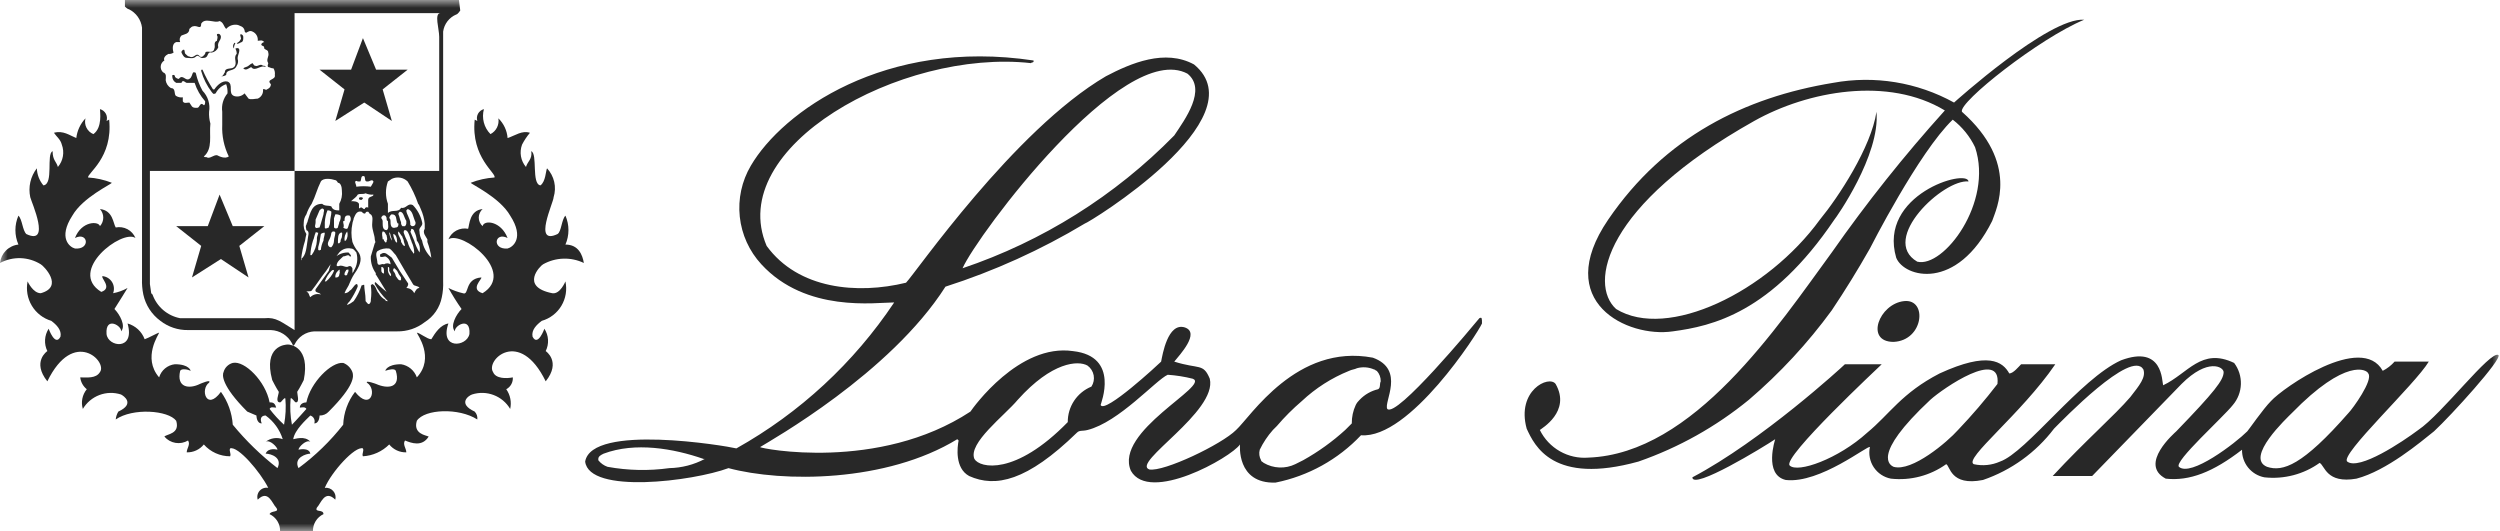
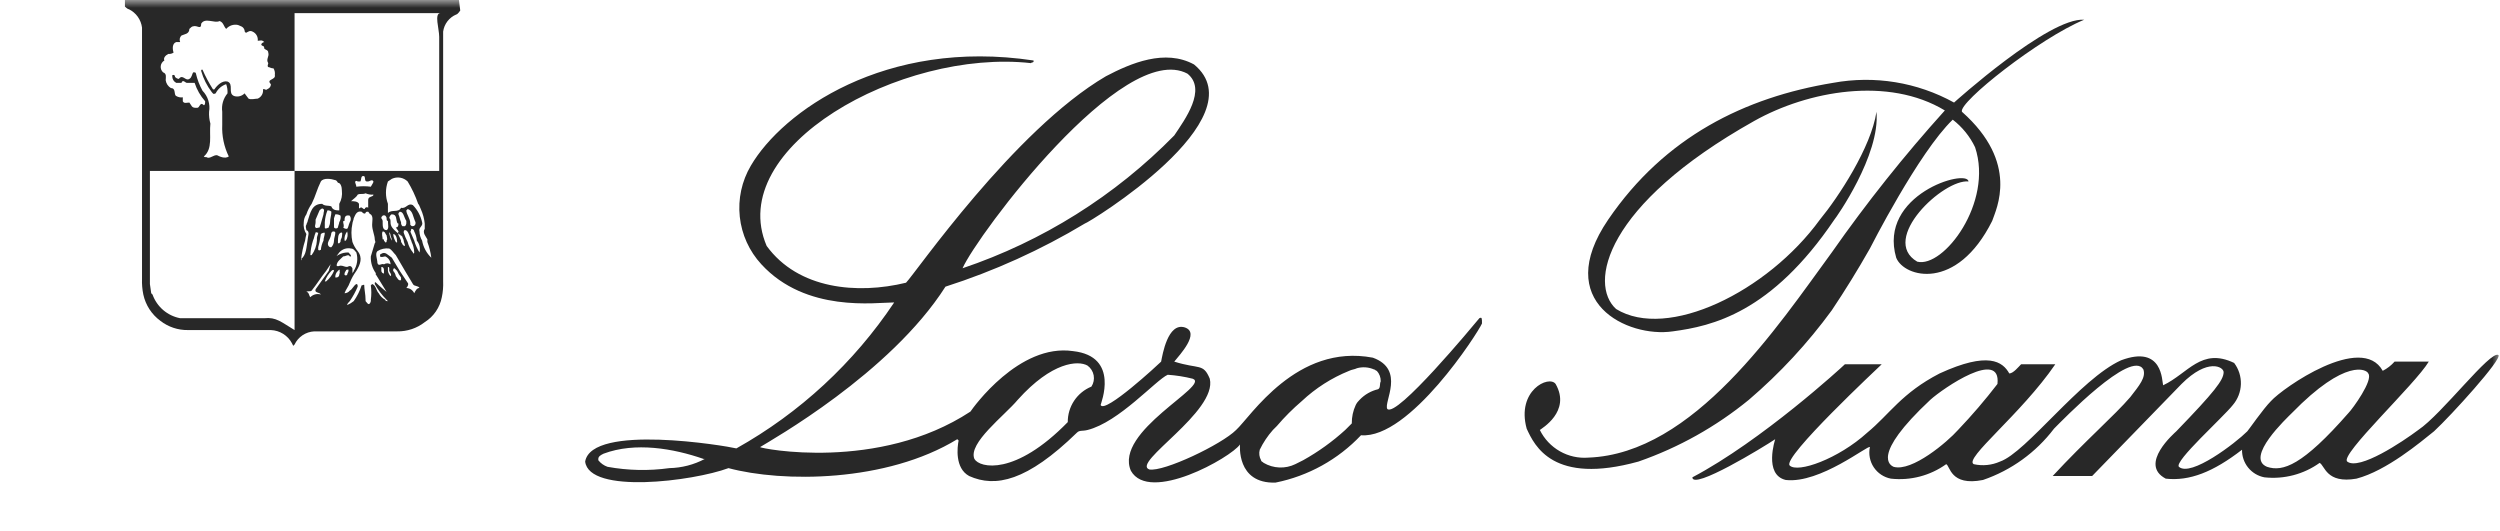
<svg xmlns="http://www.w3.org/2000/svg" width="160" height="34" viewBox="0 0 160 34" fill="none">
  <g clip-path="url(#clip0_53_135)">
    <mask id="mask0_53_135" style="mask-type:luminance" maskUnits="userSpaceOnUse" x="0" y="0" width="160" height="34">
      <path d="M160 0H0V34H160V0Z" fill="white" />
    </mask>
    <g mask="url(#mask0_53_135)">
      <path d="M88.198 24.91C87.749 25.016 87.34 25.25 87.02 25.584C86.916 25.68 86.83 25.794 86.767 25.921C86.595 26.289 86.509 26.692 86.515 27.099L86.094 27.519C85.274 28.265 84.37 28.915 83.401 29.455L82.896 29.708C82.579 29.861 82.228 29.934 81.876 29.919C81.523 29.904 81.18 29.803 80.876 29.624C80.792 29.54 80.708 29.54 80.708 29.455C80.593 29.25 80.563 29.008 80.624 28.782C80.845 28.324 81.128 27.899 81.465 27.52L81.718 27.267C82.208 26.692 82.743 26.158 83.317 25.668C84.199 24.841 85.226 24.184 86.347 23.733C86.515 23.648 86.683 23.648 86.851 23.564C87.215 23.465 87.601 23.495 87.945 23.648C88.03 23.648 88.03 23.733 88.114 23.733C88.283 23.916 88.373 24.157 88.366 24.406C88.282 24.574 88.366 24.825 88.198 24.91ZM68.337 27.015C64.97 30.465 62.698 29.96 62.361 29.371C61.941 28.361 64.297 26.594 65.139 25.584C67.327 23.144 69.009 23.059 69.599 23.396C69.806 23.545 69.948 23.768 69.995 24.019C70.042 24.27 69.99 24.529 69.851 24.743C69.4 24.926 69.015 25.241 68.745 25.646C68.475 26.051 68.333 26.528 68.337 27.015ZM42.837 29.96C41.522 30.143 40.187 30.114 38.881 29.876C38.649 29.795 38.444 29.649 38.292 29.456V29.371C38.292 29.203 38.46 29.119 38.629 29.035C40.649 28.277 43.089 28.698 45.025 29.371H45.109C44.409 29.743 43.629 29.944 42.837 29.96ZM75.995 4.713C77.257 5.723 75.827 7.658 75.153 8.668C71.368 12.528 66.726 15.44 61.603 17.168C62.53 15.064 71.871 2.525 75.995 4.713ZM94.678 20.366C94.258 20.871 89.376 26.762 88.788 26.173C88.535 25.753 89.965 23.649 87.861 22.891C82.981 21.965 80.035 26.678 79.109 27.52C78.183 28.445 74.48 30.213 73.554 30.045C72.376 29.624 77.931 26.342 77.426 24.238C77.005 23.228 76.752 23.648 75.153 23.144C75.49 22.723 76.837 21.292 75.827 20.955C74.733 20.619 74.396 22.723 74.312 23.144C74.144 23.312 70.693 26.51 70.441 25.921C70.441 25.837 71.703 22.807 68.673 22.471C65.223 21.965 62.277 26.089 62.109 26.341C56.218 30.213 48.644 28.698 48.644 28.614C49.317 28.194 56.975 23.901 60.51 18.346C63.629 17.347 66.622 15.991 69.43 14.306C69.599 14.306 80.624 7.574 76.416 4.124C74.564 3.114 72.376 4.04 70.777 4.881C64.887 8.331 58.574 17.505 57.985 18.094C54.871 18.852 51.085 18.514 49.065 15.738C46.37 9.426 57.648 3.114 65.98 4.04C66.064 3.955 66.064 4.04 66.148 3.955V3.871C56.638 2.441 50.074 7.153 48.054 10.604C47.473 11.588 47.224 12.734 47.346 13.871C47.467 15.008 47.952 16.076 48.728 16.916C51.589 20.03 56.049 19.356 57.228 19.356C54.647 23.224 51.186 26.425 47.128 28.698C46.455 28.53 37.871 27.099 37.45 29.54C37.703 31.644 44.351 30.802 46.624 29.96C50.074 30.886 56.723 30.886 61.267 28.109L61.351 28.193C61.267 28.613 61.099 29.96 62.025 30.465C63.708 31.223 65.728 30.802 68.925 27.688C69.094 27.52 69.262 27.604 69.599 27.52C71.619 27.015 73.975 24.322 74.733 23.985C75.273 24.021 75.808 24.106 76.332 24.238C77.51 24.658 71.282 27.604 72.376 30.128C73.554 32.233 78.772 29.288 79.361 28.445C79.361 28.445 79.109 30.97 81.634 30.886C83.727 30.466 85.638 29.407 87.104 27.856C90.218 28.109 94.594 21.292 94.847 20.703C94.847 20.366 94.847 20.283 94.678 20.366ZM145.089 29.876C143.659 29.287 146.352 26.762 146.688 26.426C150.139 22.891 151.485 23.649 151.569 23.901C151.906 24.321 150.56 26.173 150.307 26.426C147.362 29.792 146.099 30.213 145.089 29.876ZM125.312 27.52C124.639 28.277 122.366 30.213 121.188 29.876C121.02 29.792 119.673 29.203 123.545 25.584C124.386 24.827 128.089 22.302 127.837 24.574C127.048 25.599 126.205 26.583 125.312 27.52ZM159.901 22.723C159.396 22.386 156.282 26.51 154.767 27.52C153.758 28.277 150.98 30.129 150.223 29.54C149.718 29.119 154.599 24.574 155.441 23.144H153.253C153.039 23.385 152.782 23.585 152.495 23.733C151.149 21.293 146.099 24.827 145.342 25.668C144.837 26.173 143.911 27.52 143.827 27.604C143.069 28.361 140.208 30.549 139.451 29.876C139.114 29.54 142.312 26.678 142.901 25.921C143.219 25.548 143.401 25.078 143.417 24.589C143.432 24.099 143.28 23.619 142.985 23.228C140.881 22.218 140.04 23.901 138.441 24.658C138.357 24.406 138.441 22.049 135.748 23.059C133.139 24.238 129.688 28.951 128.005 29.539C127.477 29.774 126.887 29.834 126.322 29.708C125.649 29.371 129.352 26.51 131.54 23.312H129.352C129.183 23.48 128.847 23.901 128.594 23.901C128.173 23.144 127.248 22.471 124.134 23.901C121.693 25.163 120.936 26.51 119.505 27.688C117.654 29.371 115.045 30.297 114.54 29.792C114.035 29.287 120.263 23.48 120.431 23.312H118.074C117.906 23.48 112.772 28.193 108.312 30.549C108.312 31.391 112.857 28.614 113.614 28.109C113.614 28.109 112.857 30.381 114.287 30.718C116.475 30.97 119.589 28.446 119.673 28.614C119.626 28.835 119.624 29.063 119.667 29.285C119.709 29.508 119.796 29.719 119.921 29.907C120.047 30.095 120.209 30.257 120.397 30.381C120.586 30.506 120.798 30.592 121.02 30.634C122.272 30.771 123.531 30.441 124.555 29.708C124.807 29.792 124.807 31.138 126.911 30.718C128.719 30.099 130.301 28.957 131.456 27.436C131.961 26.931 136.421 22.302 137.178 23.648C137.347 24.154 136.926 24.658 136.337 25.416C135.327 26.594 133.475 28.193 131.371 30.466H133.896C134.233 30.129 139.282 24.911 139.619 24.574C141.302 22.891 142.312 23.48 142.312 23.817C142.312 24.322 141.723 25.079 139.282 27.604C139.198 27.688 136.842 29.708 138.609 30.634C140.124 30.802 141.639 30.213 143.49 28.782C143.481 29.198 143.62 29.604 143.882 29.927C144.144 30.251 144.512 30.471 144.921 30.549C146.173 30.686 147.432 30.357 148.456 29.624C148.792 29.792 148.876 30.97 150.812 30.634C152.748 30.129 154.936 28.277 155.777 27.604C156.871 26.594 160.154 22.975 159.901 22.723ZM125.564 7.153C129.267 10.436 127.753 13.381 127.5 14.139C125.228 18.683 121.861 17.757 121.357 16.495C120.178 12.455 125.901 10.772 125.985 11.614C124.386 11.445 120.262 15.317 122.703 16.747C124.386 17.168 127.584 12.96 126.406 9.426C126.074 8.732 125.584 8.127 124.975 7.658C122.787 9.762 119.673 15.906 119.673 15.906C118.909 17.254 118.095 18.573 117.233 19.861C115.694 21.967 113.914 23.888 111.931 25.584C109.825 27.307 107.432 28.646 104.861 29.54C99.391 31.054 98.213 28.53 97.708 27.436C97.035 24.995 99.138 23.986 99.56 24.574C100.569 26.342 98.634 27.436 98.55 27.52C98.832 28.093 99.279 28.567 99.835 28.883C100.39 29.198 101.027 29.339 101.663 29.287C108.396 29.035 113.782 20.871 117.233 16.158C119.456 12.982 121.873 9.946 124.47 7.069C120.852 4.881 115.718 5.807 112.267 7.743C102.673 13.129 101.663 18.178 103.431 19.777C106.713 21.797 113.109 18.683 116.475 14.054C117.654 12.624 119.757 9.426 120.094 7.154C120.347 9.931 117.485 13.97 117.401 14.054C113.361 20.03 109.574 20.871 107.05 21.208C104.188 21.628 99.307 19.356 102.926 14.054C106.545 8.752 111.678 6.228 117.317 5.302C119.966 4.815 122.702 5.261 125.059 6.564C125.059 6.564 131.119 1.094 133.391 1.262C130.53 2.441 125.312 6.564 125.564 7.153Z" fill="#282828" />
-       <path d="M121.861 19.271C120.262 19.44 119.336 21.881 121.188 21.881C123.124 21.796 123.376 19.103 121.861 19.271ZM21.46 7.742L23.312 6.563L25.079 7.742L24.49 5.722L26.09 4.459H24.07L23.228 2.439L22.47 4.459H20.45L22.05 5.722L21.46 7.742ZM12.287 17.756L14.138 16.578L15.906 17.756L15.316 15.736L16.916 14.474H14.896L14.054 12.454L13.297 14.474H11.277L12.877 15.737L12.287 17.756Z" fill="#282828" />
-       <path d="M29.371 0H7.995V0.42C7.995 0.42 8.163 0.59 8.248 0.59C8.475 0.701 8.671 0.867 8.818 1.072C8.964 1.278 9.058 1.516 9.089 1.767V17.842C9.076 18.181 9.104 18.52 9.173 18.852C9.32 19.528 9.709 20.127 10.267 20.535C10.772 20.927 11.396 21.135 12.035 21.124H17.337C17.615 21.135 17.886 21.218 18.122 21.366C18.358 21.513 18.552 21.72 18.683 21.965L18.767 22.134L18.852 22.049C18.966 21.808 19.144 21.602 19.366 21.453C19.589 21.305 19.847 21.221 20.114 21.208H25.416C26.055 21.219 26.679 21.011 27.183 20.618C27.465 20.441 27.708 20.208 27.896 19.933C28.084 19.658 28.214 19.347 28.277 19.02C28.347 18.688 28.375 18.349 28.361 18.01V2.02C28.394 1.78 28.489 1.553 28.637 1.361C28.785 1.169 28.98 1.019 29.203 0.926C29.287 0.926 29.456 0.673 29.456 0.673L29.371 0ZM10.52 3.871C10.436 3.703 10.604 3.535 10.772 3.451C10.891 3.463 11.01 3.433 11.109 3.366C11.025 3.114 11.025 2.777 11.277 2.693H11.53C11.499 2.623 11.49 2.545 11.505 2.47C11.52 2.394 11.558 2.326 11.614 2.273C11.782 2.188 12.119 2.188 12.119 1.851C12.203 1.767 12.287 1.683 12.371 1.683C12.624 1.599 12.876 1.936 12.876 1.515C13.129 1.095 13.718 1.515 14.055 1.347C14.307 1.431 14.307 1.683 14.475 1.851C14.567 1.744 14.686 1.665 14.819 1.62C14.953 1.576 15.096 1.568 15.233 1.599C15.401 1.683 15.569 1.683 15.653 1.936C15.653 2.02 15.653 2.02 15.738 2.104C15.906 2.02 15.99 1.936 16.158 2.02C16.271 2.068 16.364 2.152 16.425 2.258C16.486 2.364 16.511 2.488 16.495 2.609C16.663 2.609 16.748 2.525 16.915 2.693C16.832 2.693 16.579 2.861 16.832 2.946C16.916 2.946 16.916 3.114 16.916 3.114C17 3.198 17.168 3.198 17.168 3.366C17.253 3.619 17 3.787 17.168 4.04C17.168 4.124 17.084 4.208 17.168 4.292C17.253 4.292 17.337 4.376 17.505 4.376C17.581 4.502 17.611 4.651 17.589 4.797C17.673 5.134 17 5.05 17.337 5.387C17.337 5.554 17.253 5.639 17.084 5.723C17 5.807 16.916 5.639 16.832 5.723C16.848 5.844 16.823 5.968 16.762 6.074C16.701 6.18 16.608 6.264 16.495 6.312C16.327 6.312 16.075 6.396 15.906 6.312L15.653 5.975C15.568 6.063 15.46 6.126 15.341 6.156C15.222 6.186 15.097 6.182 14.98 6.144C14.56 5.975 14.98 5.386 14.56 5.218C14.223 5.134 13.886 5.47 13.718 5.723H13.634C13.377 5.32 13.152 4.898 12.96 4.46C12.876 4.46 12.876 4.46 12.876 4.545C13.015 5.032 13.243 5.488 13.55 5.891C13.634 5.975 13.634 6.059 13.802 5.975C13.87 5.837 13.964 5.715 14.08 5.614C14.195 5.512 14.33 5.435 14.475 5.386C14.545 5.574 14.573 5.776 14.56 5.976C14.425 6.138 14.325 6.326 14.267 6.529C14.209 6.731 14.194 6.944 14.223 7.153V7.995C14.191 8.693 14.336 9.388 14.643 10.015C14.391 10.183 14.055 10.015 13.886 9.931C13.634 9.931 13.55 10.099 13.297 10.099C13.213 10.015 13.129 10.099 13.045 10.015C13.634 9.51 13.381 8.668 13.465 7.911C13.396 7.665 13.367 7.409 13.381 7.153C13.422 6.911 13.406 6.664 13.333 6.43C13.26 6.196 13.132 5.982 12.961 5.807C12.771 5.464 12.629 5.095 12.54 4.713C12.54 4.629 12.456 4.629 12.371 4.629C12.287 4.713 12.287 4.965 12.119 5.049C11.866 5.218 11.699 4.713 11.446 5.049C11.361 5.049 11.193 4.965 11.193 4.881C11.193 4.859 11.184 4.837 11.168 4.822C11.153 4.806 11.131 4.797 11.109 4.797C11.025 4.797 11.025 4.797 11.025 4.881C11.024 4.968 11.046 5.053 11.091 5.128C11.135 5.202 11.2 5.262 11.277 5.302H11.614C11.698 5.05 11.866 5.302 11.951 5.302H12.456C12.596 5.737 12.826 6.138 13.129 6.48C13.129 6.564 13.129 6.733 13.045 6.733C12.792 6.48 12.792 6.901 12.624 6.901C12.456 6.901 12.371 6.901 12.287 6.817L12.119 6.564C11.951 6.564 11.782 6.649 11.699 6.48V6.228C11.553 6.25 11.404 6.221 11.277 6.144C11.109 6.059 11.277 5.639 10.941 5.639C10.85 5.586 10.773 5.513 10.714 5.425C10.656 5.338 10.618 5.238 10.604 5.134C10.604 4.965 10.688 4.713 10.436 4.629C10.382 4.579 10.34 4.516 10.314 4.447C10.288 4.377 10.279 4.303 10.287 4.229C10.295 4.155 10.32 4.084 10.361 4.022C10.401 3.96 10.456 3.908 10.52 3.871ZM18.852 21.124C18.01 20.619 17.673 20.282 16.916 20.366H11.53C11.129 20.289 10.755 20.109 10.445 19.844C10.135 19.578 9.9 19.236 9.762 18.852L9.678 18.767L9.594 18.178V10.941H18.852V21.124ZM19.272 16.579C19.316 16.179 19.401 15.784 19.525 15.401C19.545 15.259 19.573 15.119 19.609 14.981C19.465 14.756 19.406 14.488 19.441 14.223C19.445 14.042 19.504 13.866 19.609 13.718C19.687 13.478 19.8 13.251 19.946 13.045C20.198 12.54 20.282 12.119 20.535 11.614C20.703 11.361 21.208 11.445 21.46 11.53C21.545 11.53 21.629 11.698 21.629 11.698C21.797 11.698 21.881 11.95 21.881 12.203C21.916 12.494 21.857 12.789 21.713 13.045V13.465C21.545 13.465 21.293 13.465 21.208 13.213C21.04 13.129 20.788 13.213 20.618 13.045C19.946 13.045 19.862 13.634 19.693 14.139C19.693 14.223 19.609 14.307 19.609 14.391C19.525 14.475 19.609 14.644 19.609 14.728C19.861 14.812 19.693 15.148 19.693 15.317C19.609 15.822 19.608 16.327 19.272 16.579C19.356 16.579 19.272 16.747 19.272 16.579ZM22.218 14.644C22.172 14.649 22.126 14.645 22.082 14.63C22.038 14.615 21.998 14.591 21.965 14.559C22.05 14.475 21.965 14.307 21.965 14.223C21.965 14.139 21.965 14.139 22.05 14.139C22.05 13.97 22.05 13.718 22.386 13.802C22.428 13.864 22.45 13.937 22.45 14.012C22.45 14.087 22.428 14.16 22.386 14.222C22.302 14.392 22.302 14.559 22.218 14.644ZM22.134 15.401H22.05C22.038 15.296 22.047 15.191 22.075 15.089C22.104 14.988 22.153 14.893 22.218 14.811C22.249 14.909 22.257 15.013 22.243 15.116C22.228 15.218 22.191 15.315 22.134 15.401ZM21.881 15.149C21.881 15.233 21.797 15.317 21.797 15.401C21.797 15.485 21.797 15.485 21.713 15.569H21.629V15.485C21.629 15.233 21.629 14.98 21.797 14.896C21.965 14.812 21.881 15.064 21.881 15.148V15.149ZM20.198 14.559C20.114 14.475 20.198 14.391 20.198 14.223V14.055L20.451 13.465C20.535 13.381 20.619 13.297 20.703 13.381C20.787 13.465 20.703 13.549 20.703 13.718L20.535 14.307L20.451 14.559C20.366 14.559 20.198 14.644 20.198 14.559ZM20.282 15.233V15.401C20.26 15.735 20.144 16.056 19.946 16.327H19.861C19.877 16.012 19.933 15.701 20.03 15.401C20.114 15.233 20.114 15.064 20.198 14.896C20.198 14.812 20.282 14.896 20.366 14.896C20.366 14.98 20.282 15.148 20.282 15.233ZM20.366 15.822L20.451 15.485L20.535 14.98C20.568 14.948 20.608 14.924 20.652 14.91C20.695 14.895 20.741 14.89 20.787 14.896C20.787 15.064 20.703 15.233 20.703 15.401C20.609 15.585 20.552 15.785 20.535 15.991C20.451 15.991 20.451 16.074 20.366 15.991V15.822ZM20.787 14.559V14.223C20.803 13.963 20.86 13.707 20.956 13.465C21.002 13.46 21.048 13.464 21.092 13.479C21.135 13.494 21.175 13.518 21.208 13.55C21.208 13.802 21.124 13.97 21.124 14.223C21.124 14.391 21.04 14.475 21.04 14.559C20.871 14.644 20.787 14.644 20.787 14.559ZM21.04 15.401C21.133 15.248 21.19 15.075 21.208 14.896L21.292 14.812C21.376 14.812 21.46 14.812 21.46 14.896C21.46 15.064 21.376 15.233 21.376 15.401C21.373 15.557 21.313 15.706 21.208 15.821H21.124C20.956 15.738 20.956 15.569 21.04 15.401ZM21.376 14.559V13.97L21.46 13.718C21.579 13.705 21.698 13.735 21.797 13.802C21.819 13.947 21.789 14.096 21.713 14.222C21.713 14.307 21.629 14.475 21.629 14.559C21.614 14.579 21.595 14.595 21.573 14.606C21.551 14.617 21.527 14.622 21.503 14.622C21.478 14.622 21.454 14.617 21.432 14.606C21.41 14.595 21.391 14.579 21.376 14.559ZM21.376 17.337C21.264 17.599 21.091 17.83 20.871 18.01H20.787C20.877 17.757 21.02 17.528 21.208 17.337C21.292 17.253 21.376 17.253 21.376 17.337ZM21.713 17.589C21.71 17.633 21.692 17.674 21.661 17.705C21.63 17.736 21.589 17.754 21.545 17.757H21.46C21.453 17.679 21.464 17.6 21.494 17.526C21.523 17.453 21.57 17.389 21.629 17.337L21.713 17.253C21.713 17.253 21.797 17.337 21.713 17.337C21.797 17.421 21.713 17.505 21.713 17.589ZM21.797 17C21.713 17 21.629 17.084 21.545 17C21.545 16.747 21.797 16.58 21.965 16.41C22.134 16.41 22.302 16.243 22.386 16.41H22.47C22.47 16.327 22.386 16.243 22.302 16.158C22.084 16.15 21.867 16.2 21.675 16.304C21.483 16.408 21.321 16.561 21.208 16.748L21.04 17.337L20.198 18.515C20.114 18.767 20.451 18.683 20.535 18.852C20.418 18.814 20.293 18.809 20.174 18.839C20.055 18.869 19.946 18.931 19.861 19.02C19.777 18.936 19.777 18.683 19.609 18.683C19.693 18.599 19.861 18.683 19.946 18.599C20.282 18.179 20.535 17.757 20.871 17.337C21.131 16.93 21.413 16.537 21.713 16.158C21.805 16.052 21.924 15.972 22.057 15.927C22.19 15.883 22.333 15.876 22.47 15.906C22.639 15.906 22.723 16.074 22.807 16.158C22.865 16.355 22.88 16.562 22.851 16.766C22.822 16.969 22.75 17.164 22.639 17.337C22.639 17.421 22.555 17.421 22.555 17.505V17.168C22.47 17 22.386 17 22.218 17.084C22.05 17.084 21.964 17 21.797 17ZM22.891 12.455C23.06 12.371 23.228 12.455 23.396 12.371C23.556 12.44 23.728 12.469 23.901 12.455C23.901 12.624 23.564 12.54 23.564 12.792V13.297C23.553 13.286 23.54 13.277 23.526 13.271C23.511 13.265 23.496 13.261 23.48 13.261C23.464 13.261 23.449 13.265 23.434 13.271C23.42 13.277 23.407 13.286 23.396 13.297C23.312 13.297 23.396 13.381 23.312 13.381C23.228 13.381 23.144 13.213 23.059 13.297C23.059 13.297 22.975 13.381 22.975 13.297V13.045C22.891 12.876 22.639 12.876 22.47 12.876C22.639 12.708 22.807 12.624 22.891 12.456V12.455ZM22.723 11.614C22.807 11.614 22.807 11.53 22.723 11.614C22.74 11.597 22.761 11.585 22.784 11.581C22.807 11.576 22.831 11.578 22.853 11.587C22.867 11.593 22.88 11.603 22.891 11.614H23.06C23.144 11.53 23.06 11.194 23.312 11.277C23.396 11.361 23.312 11.614 23.48 11.614H23.564C23.649 11.614 23.817 11.445 23.901 11.614C23.901 11.698 23.817 11.782 23.733 11.95C23.426 11.908 23.114 11.908 22.807 11.95C22.807 11.866 22.723 11.698 22.723 11.614ZM22.133 17.337C22.133 17.253 22.218 17.253 22.302 17.253V17.337C22.302 17.421 22.218 17.505 22.218 17.589C22.202 17.606 22.181 17.618 22.157 17.623C22.134 17.628 22.11 17.625 22.088 17.616C22.074 17.61 22.061 17.601 22.05 17.589C22.044 17.543 22.049 17.497 22.064 17.453C22.078 17.41 22.101 17.37 22.133 17.337ZM24.743 18.683C24.743 18.683 24.322 18.346 24.069 18.094C23.985 18.01 23.985 18.094 23.985 18.178C24.189 18.548 24.445 18.888 24.743 19.188L24.827 19.272C24.743 19.272 24.658 19.272 24.658 19.188C24.479 19.093 24.333 18.947 24.238 18.768C24.069 18.599 24.069 18.262 23.817 18.178L23.733 18.262C23.775 18.57 23.775 18.881 23.733 19.188C23.739 19.234 23.734 19.28 23.72 19.324C23.705 19.368 23.681 19.408 23.649 19.441C23.564 19.525 23.48 19.356 23.396 19.272V19.188C23.396 18.852 23.312 18.515 23.312 18.262C23.312 18.178 23.228 18.262 23.144 18.262C23.027 18.622 22.857 18.962 22.639 19.272C22.511 19.375 22.369 19.46 22.218 19.525C22.218 19.441 22.302 19.356 22.386 19.272C22.586 18.982 22.756 18.672 22.891 18.347C22.891 18.262 22.891 18.178 22.807 18.178C22.639 18.262 22.555 18.515 22.387 18.599C22.347 18.65 22.296 18.692 22.238 18.721C22.179 18.75 22.115 18.766 22.05 18.767C22.134 18.515 22.302 18.347 22.386 18.094C22.494 17.825 22.635 17.57 22.807 17.337C23.06 16.916 23.227 16.495 22.891 16.074C22.748 15.897 22.635 15.698 22.555 15.485C22.471 15.097 22.471 14.695 22.555 14.307C22.555 14.223 22.639 14.055 22.639 13.97C22.723 13.802 22.807 13.465 23.144 13.55C23.228 13.634 23.312 13.718 23.396 13.634C23.396 13.549 23.48 13.549 23.564 13.549C23.649 13.634 23.649 13.718 23.733 13.718C23.733 13.634 23.649 13.718 23.733 13.718C23.901 13.886 23.817 14.138 23.817 14.391C23.817 14.728 23.985 15.064 23.985 15.317C23.985 15.401 24.069 15.485 23.985 15.569C23.901 15.822 23.817 16.159 23.733 16.411C23.714 16.804 23.833 17.191 24.069 17.505C24.069 17.505 23.985 17.505 24.069 17.589L24.743 18.683ZM24.574 17.337V17.505C24.53 17.502 24.489 17.484 24.459 17.453C24.427 17.422 24.409 17.381 24.406 17.337V17.084C24.574 17.084 24.574 17.253 24.574 17.337ZM24.995 17.673C24.907 17.58 24.848 17.463 24.827 17.337V17.084C24.838 17.084 24.849 17.086 24.86 17.09C24.87 17.095 24.879 17.101 24.887 17.109C24.903 17.125 24.911 17.147 24.911 17.169V17.337C24.995 17.505 25.079 17.589 24.995 17.673ZM25.668 17.926C25.5 18.01 25.416 17.757 25.332 17.673C25.311 17.547 25.252 17.43 25.163 17.337C25.163 17.253 25.163 17.168 25.248 17.168L25.416 17.337C25.481 17.487 25.566 17.629 25.668 17.757V17.926ZM26.51 18.767C26.466 18.669 26.395 18.586 26.306 18.526C26.217 18.467 26.112 18.434 26.005 18.431C26.089 18.346 26.173 18.178 26.089 18.094L25.584 17.337L25.079 16.495C24.827 16.327 24.659 16.075 24.406 16.243C24.322 16.243 24.322 16.327 24.322 16.411C24.406 16.495 24.574 16.411 24.659 16.411C24.757 16.455 24.841 16.526 24.9 16.615C24.96 16.704 24.993 16.809 24.995 16.916C24.933 16.875 24.86 16.853 24.785 16.853C24.71 16.853 24.637 16.875 24.575 16.916C24.406 16.832 24.238 17.084 24.154 16.832C24.154 16.579 23.985 16.242 24.154 16.074C24.378 15.931 24.646 15.871 24.911 15.906C25.079 15.99 25.163 16.158 25.331 16.326L25.921 17.336L26.426 18.178C26.51 18.346 26.762 18.262 26.846 18.431C26.678 18.431 26.594 18.599 26.51 18.767ZM26.257 15.233C26.257 15.317 26.342 15.401 26.342 15.485C26.447 15.695 26.504 15.925 26.51 16.158C26.51 16.243 26.426 16.243 26.426 16.158C26.265 15.962 26.149 15.732 26.089 15.485C25.99 15.296 25.906 15.099 25.837 14.896C25.837 14.812 25.837 14.728 25.921 14.728C26.089 14.728 26.172 14.98 26.257 15.233ZM26.005 13.465L26.089 13.381C26.426 13.465 26.426 13.886 26.594 14.223V14.307C26.591 14.351 26.573 14.392 26.542 14.423C26.511 14.454 26.47 14.472 26.426 14.475C26.342 14.475 26.342 14.475 26.258 14.391V14.307C26.258 13.97 26.005 13.717 26.005 13.465ZM25.921 14.475H25.753C25.721 14.442 25.697 14.402 25.682 14.359C25.667 14.315 25.663 14.269 25.668 14.223C25.584 14.055 25.584 13.886 25.5 13.718C25.5 13.634 25.5 13.634 25.584 13.55C25.837 13.55 25.837 13.886 26.005 14.139V14.307C25.999 14.371 25.969 14.431 25.921 14.475ZM25.753 15.149C25.753 15.233 25.837 15.317 25.837 15.401C25.837 15.485 25.921 15.653 25.921 15.738C25.753 15.738 25.753 15.569 25.668 15.485V15.401C25.584 15.149 25.416 14.981 25.5 14.811C25.584 14.896 25.668 15.064 25.753 15.149ZM25.332 14.559C25.079 14.644 24.995 14.475 24.995 14.223C24.995 14.139 24.995 13.97 24.911 13.97C24.911 13.886 24.995 13.718 25.079 13.718C25.416 13.718 25.332 14.055 25.416 14.223C25.416 14.245 25.425 14.267 25.441 14.282C25.456 14.298 25.478 14.307 25.5 14.307C25.5 14.391 25.5 14.559 25.332 14.559ZM25.416 15.485C25.416 15.569 25.332 15.485 25.332 15.485C25.239 15.332 25.181 15.159 25.163 14.98C25.332 14.98 25.416 15.233 25.416 15.485ZM24.996 15.065C24.996 15.149 25.079 15.233 25.079 15.401C24.986 15.248 24.928 15.075 24.911 14.896C24.911 14.812 24.995 14.98 24.995 15.064L24.996 15.065ZM24.743 14.728C24.49 14.728 24.49 14.475 24.49 14.223C24.496 14.177 24.491 14.131 24.477 14.087C24.462 14.043 24.438 14.003 24.406 13.97C24.406 13.886 24.406 13.886 24.49 13.802C24.659 13.718 24.743 13.886 24.743 13.97C24.743 14.055 24.743 14.139 24.827 14.139C24.827 14.391 24.911 14.644 24.743 14.728ZM24.49 14.812C24.659 14.812 24.659 14.98 24.743 15.064C24.743 15.149 24.827 15.317 24.743 15.401V15.485C24.659 15.569 24.659 15.485 24.574 15.401C24.574 15.317 24.574 15.317 24.49 15.317C24.49 15.149 24.406 14.98 24.49 14.812ZM26.847 16.158C26.7 15.922 26.587 15.668 26.51 15.401C26.426 15.233 26.342 14.981 26.257 14.811C26.342 14.811 26.257 14.728 26.342 14.644C26.386 14.647 26.427 14.666 26.457 14.697C26.488 14.727 26.507 14.768 26.51 14.812C26.605 14.995 26.662 15.195 26.678 15.401C26.764 15.505 26.824 15.628 26.853 15.759C26.882 15.891 26.88 16.027 26.847 16.158C26.931 16.243 26.931 16.158 26.847 16.158ZM27.015 15.401C26.91 15.222 26.852 15.019 26.847 14.811C26.762 14.559 27.099 14.475 27.015 14.223C26.923 13.811 26.719 13.432 26.425 13.129C26.089 12.96 26.005 13.381 25.668 13.297C25.5 13.634 25.079 13.381 24.827 13.634V13.044C24.659 12.582 24.659 12.076 24.827 11.614L25.079 11.445C25.244 11.367 25.43 11.341 25.611 11.371C25.791 11.401 25.958 11.486 26.089 11.614C26.364 12.066 26.589 12.545 26.762 13.044C26.847 13.129 26.847 13.213 26.931 13.381C27.064 13.674 27.15 13.987 27.183 14.307V14.644C27.015 14.896 27.267 15.149 27.352 15.317V15.485C27.475 15.811 27.56 16.15 27.604 16.495C27.297 16.202 27.091 15.819 27.015 15.401ZM28.109 2.356V10.941H18.852V0.84H28.193C27.773 0.84 28.109 1.851 28.109 2.356Z" fill="#282828" />
-       <path d="M23.144 12.791L23.228 12.707C23.228 12.623 23.144 12.623 23.059 12.623C23.037 12.623 23.015 12.632 22.999 12.648C22.984 12.663 22.975 12.685 22.975 12.707C22.975 12.791 23.059 12.791 23.144 12.791ZM15.065 2.776C15.065 2.776 14.98 2.692 14.98 2.776C14.938 2.822 14.915 2.882 14.915 2.944C14.915 3.007 14.938 3.067 14.98 3.113C14.967 2.994 14.998 2.875 15.065 2.776ZM15.485 2.692C15.57 2.608 15.57 2.524 15.57 2.355C15.567 2.311 15.548 2.27 15.517 2.239C15.486 2.208 15.444 2.19 15.401 2.187C15.317 2.271 15.485 2.44 15.401 2.524C15.317 2.692 15.233 2.692 15.149 2.776C15.233 2.86 15.401 2.692 15.485 2.692ZM16.074 4.291C16.327 4.628 16.664 4.123 17 4.291C17 4.207 16.916 4.207 16.832 4.207C16.663 4.039 16.495 4.291 16.327 4.207C16.243 4.207 16.243 4.123 16.158 4.039C16.067 4.082 15.981 4.139 15.906 4.207C15.822 4.291 15.653 4.291 15.569 4.375C15.738 4.544 15.906 4.375 16.074 4.291ZM11.95 3.702C12.119 3.702 12.371 3.786 12.54 3.618C12.708 3.449 12.792 3.786 13.045 3.702C13.381 3.702 13.213 3.282 13.55 3.365C13.642 3.349 13.729 3.31 13.803 3.251C13.876 3.192 13.934 3.116 13.97 3.029C13.886 2.692 14.139 2.608 14.139 2.355C14.139 2.271 14.055 2.103 13.886 2.187V2.271C13.97 2.355 13.886 2.524 13.886 2.608C13.634 2.692 13.802 2.945 13.718 3.113C13.634 3.533 13.128 3.113 13.128 3.449C13.045 3.534 12.96 3.702 12.792 3.618C12.54 3.281 12.456 3.786 12.119 3.618C12.035 3.618 11.951 3.534 11.867 3.449C11.782 3.365 11.867 3.113 11.698 3.197C11.614 3.281 11.614 3.281 11.614 3.365C11.698 3.534 11.782 3.702 11.951 3.702H11.95ZM14.475 4.796C14.475 4.376 14.98 4.628 15.149 4.206C15.216 4.107 15.245 3.988 15.233 3.87C15.149 3.618 15.317 3.45 15.317 3.197C15.317 3.113 15.233 3.029 15.064 3.113C15.123 3.215 15.152 3.331 15.149 3.449C14.896 3.702 15.233 4.039 14.98 4.291C14.812 4.459 14.391 4.291 14.391 4.628C14.307 4.712 14.307 4.88 14.139 4.88C14.257 4.892 14.376 4.863 14.475 4.796Z" fill="#282828" />
-       <path d="M34.757 16.915C35.153 16.692 35.597 16.568 36.052 16.554C36.506 16.539 36.957 16.634 37.367 16.831C37.282 16.326 37.03 15.652 36.188 15.652C36.315 15.36 36.381 15.045 36.381 14.727C36.381 14.408 36.315 14.093 36.188 13.801C35.936 14.054 35.936 14.811 35.683 14.979C34.084 15.737 35.431 12.959 35.431 12.623C35.53 12.305 35.544 11.966 35.47 11.641C35.396 11.316 35.237 11.016 35.01 10.771C34.926 10.94 34.926 11.613 34.59 11.865C34 11.781 34.42 9.845 34 9.677C34.084 10.182 33.748 10.35 33.663 10.687C33.497 10.493 33.386 10.258 33.342 10.007C33.298 9.755 33.322 9.497 33.411 9.257C33.55 8.985 33.719 8.731 33.916 8.499C33.411 8.331 32.99 8.667 32.486 8.836C32.45 8.357 32.24 7.908 31.896 7.573C31.929 7.773 31.898 7.979 31.808 8.16C31.717 8.342 31.571 8.49 31.391 8.583C31.186 8.378 31.039 8.121 30.966 7.84C30.892 7.56 30.894 7.264 30.971 6.984C30.892 7.004 30.819 7.04 30.754 7.09C30.69 7.139 30.636 7.202 30.597 7.272C30.557 7.343 30.533 7.422 30.524 7.503C30.516 7.583 30.525 7.665 30.549 7.742L30.381 7.657C30.129 10.098 31.811 11.107 31.644 11.36C31.124 11.393 30.613 11.506 30.129 11.697C30.129 11.781 31.98 12.623 32.653 13.801C33.579 15.231 32.822 15.821 32.485 15.905C31.475 15.989 31.644 14.811 32.485 15.232C32.065 14.138 30.97 14.054 30.886 14.474C30.809 14.406 30.747 14.322 30.705 14.227C30.662 14.133 30.64 14.031 30.64 13.927C30.64 13.824 30.662 13.722 30.705 13.628C30.747 13.533 30.809 13.449 30.886 13.38C30.045 13.464 30.045 14.39 29.96 14.643C29.704 14.592 29.439 14.631 29.208 14.754C28.978 14.876 28.798 15.075 28.698 15.316C29.54 14.726 33.074 17.42 30.886 18.766C30.045 18.514 30.886 17.841 30.802 17.756C29.708 17.841 30.044 18.935 29.624 18.766C29.303 18.692 28.992 18.579 28.698 18.43C28.955 18.893 29.236 19.342 29.54 19.776C29.203 20.113 28.782 20.87 29.119 21.206C29.035 20.87 30.129 20.197 30.044 21.376C29.876 22.216 28.109 22.386 28.698 20.702C28.193 20.786 27.856 21.292 27.604 21.712C27.352 21.712 26.846 21.292 26.678 21.292C26.678 21.375 27.856 22.89 26.678 24.152C26.602 23.934 26.467 23.74 26.29 23.592C26.112 23.444 25.897 23.347 25.668 23.311C24.743 23.311 24.658 23.731 24.658 23.731C24.911 23.647 25.248 23.563 25.332 23.731C25.668 24.826 24.827 24.91 24.069 24.573C24.069 24.573 23.396 24.321 23.48 24.489C24.154 24.909 23.733 26.341 22.723 25.079C22.259 25.685 21.994 26.42 21.965 27.182C21.14 28.232 20.178 29.166 19.104 29.959C18.767 29.286 19.609 29.034 19.861 29.034C19.777 28.613 19.104 28.781 19.104 28.781C19.104 28.613 19.609 28.108 19.861 28.276C19.525 27.856 18.851 28.108 18.767 28.108C18.852 27.518 19.609 26.846 19.861 26.593C19.912 26.608 19.959 26.634 20 26.668C20.04 26.702 20.073 26.744 20.097 26.791C20.121 26.838 20.134 26.89 20.137 26.943C20.14 26.996 20.132 27.049 20.114 27.098C20.451 27.098 20.451 26.593 20.451 26.593C20.562 26.596 20.672 26.576 20.773 26.532C20.875 26.489 20.966 26.424 21.04 26.341C22.723 24.657 22.639 24.068 22.555 23.816C22.504 23.682 22.425 23.56 22.323 23.458C22.222 23.356 22.099 23.277 21.965 23.226C21.208 23.143 19.861 24.489 19.609 25.752C19.441 25.752 19.189 25.836 19.189 26.088C19.272 26.088 19.525 26.004 19.609 26.172C19.609 26.172 18.936 26.93 18.683 27.182C18.578 26.628 18.55 26.062 18.6 25.499C18.684 25.415 18.853 25.752 18.937 25.752C19.189 25.752 19.021 25.246 19.021 25.078C19.189 24.826 19.441 24.321 19.441 24.321C19.862 22.217 18.6 22.048 18.431 22.048C18.263 22.048 16.833 22.133 17.421 24.321C17.421 24.321 17.674 24.826 17.843 25.078C17.843 25.246 17.59 25.752 17.927 25.752C18.011 25.752 18.179 25.415 18.263 25.499C18.313 26.061 18.284 26.628 18.179 27.182C17.841 26.874 17.532 26.536 17.254 26.172C17.338 26.004 17.506 26.088 17.674 26.088C17.59 25.752 17.422 25.752 17.254 25.752C17.001 24.405 15.654 23.058 14.897 23.227C14.755 23.265 14.627 23.339 14.523 23.443C14.419 23.546 14.345 23.675 14.307 23.816C14.224 23.984 14.14 24.657 15.823 26.341C15.991 26.425 16.243 26.509 16.412 26.593C16.412 26.593 16.412 27.098 16.748 27.098C16.58 26.678 16.833 26.593 17.001 26.593C17.519 26.967 17.903 27.498 18.095 28.108C17.914 28.039 17.718 28.018 17.526 28.048C17.334 28.077 17.153 28.156 17.001 28.276C17.254 28.108 17.758 28.613 17.758 28.781C17.758 28.781 17.169 28.613 17.001 29.034C17.338 29.034 18.095 29.286 17.758 29.959C16.703 29.144 15.744 28.212 14.897 27.182C14.846 26.424 14.583 25.695 14.14 25.078C13.214 26.341 12.793 24.91 13.382 24.489C13.55 24.237 12.793 24.573 12.793 24.573C12.12 24.91 11.278 24.826 11.531 23.732C11.615 23.563 12.036 23.647 12.204 23.732C12.204 23.732 12.12 23.311 11.194 23.311C10.961 23.336 10.742 23.43 10.562 23.579C10.382 23.729 10.251 23.928 10.184 24.152C9.09 22.89 10.184 21.375 10.184 21.292C10.1 21.292 9.511 21.628 9.258 21.712C9.168 21.47 9.022 21.252 8.832 21.076C8.642 20.901 8.413 20.773 8.164 20.702C8.669 22.469 6.902 22.217 6.818 21.375C6.734 20.197 7.828 20.87 7.744 21.207C8.08 20.87 7.659 20.113 7.323 19.777C7.491 19.524 8.164 18.43 8.164 18.43C7.876 18.592 7.564 18.706 7.239 18.766C7.283 18.65 7.3 18.526 7.288 18.402C7.277 18.278 7.237 18.159 7.172 18.053C7.107 17.948 7.018 17.858 6.913 17.792C6.808 17.726 6.689 17.685 6.565 17.672C6.397 17.756 7.239 18.43 6.481 18.682C4.293 17.336 7.828 14.642 8.669 15.232C8.569 14.991 8.389 14.792 8.159 14.669C7.929 14.546 7.663 14.507 7.407 14.558C7.239 14.306 7.239 13.464 6.397 13.38C6.533 13.53 6.609 13.725 6.609 13.927C6.609 14.13 6.533 14.325 6.397 14.474C6.313 14.138 5.219 14.138 4.798 15.232C5.64 14.811 5.808 15.989 4.798 15.905C4.461 15.821 3.704 15.232 4.63 13.801C5.303 12.623 7.154 11.781 7.154 11.697C6.67 11.506 6.159 11.392 5.64 11.36C5.555 11.108 7.239 10.098 6.986 7.657L6.818 7.742C6.843 7.665 6.851 7.583 6.843 7.503C6.835 7.422 6.81 7.344 6.771 7.273C6.732 7.202 6.678 7.139 6.614 7.09C6.549 7.04 6.476 7.004 6.397 6.984C6.397 7.152 6.565 8.162 5.977 8.584C5.785 8.506 5.627 8.36 5.534 8.174C5.441 7.989 5.419 7.775 5.471 7.574C5.144 7.921 4.937 8.363 4.882 8.836C4.462 8.667 4.041 8.331 3.452 8.499C3.62 8.751 3.872 8.919 3.956 9.256C4.046 9.496 4.07 9.755 4.025 10.006C3.981 10.258 3.87 10.493 3.704 10.687C3.62 10.35 3.367 10.267 3.367 9.677C2.947 9.846 3.451 11.781 2.778 11.865C2.52 11.558 2.372 11.173 2.358 10.771C2.157 11.031 2.015 11.331 1.942 11.651C1.869 11.971 1.868 12.303 1.937 12.623C2.021 12.959 3.283 15.737 1.684 14.979C1.432 14.727 1.432 14.054 1.179 13.801C1.052 14.093 0.986 14.408 0.986 14.727C0.986 15.045 1.052 15.36 1.179 15.652C0.877 15.684 0.595 15.819 0.381 16.033C0.166 16.248 0.032 16.53 0 16.831C0.404 16.614 0.858 16.508 1.316 16.522C1.774 16.537 2.22 16.673 2.609 16.915C2.777 16.999 4.124 18.345 2.609 18.766C2.104 18.766 1.767 18.009 1.767 18.009C1.66 18.543 1.756 19.098 2.036 19.565C2.316 20.032 2.761 20.378 3.282 20.534C3.619 20.786 3.955 21.123 3.872 21.544C3.535 22.217 3.114 21.039 3.114 21.039C2.978 21.25 2.898 21.493 2.884 21.743C2.869 21.994 2.919 22.244 3.03 22.469C3.03 22.469 2.02 23.143 3.03 24.405C4.713 20.955 6.901 23.143 6.396 23.815C6.144 24.237 5.554 24.153 5.134 24.153C5.169 24.451 5.32 24.723 5.554 24.91C5.412 25.084 5.314 25.29 5.27 25.51C5.226 25.73 5.237 25.957 5.302 26.172C5.543 25.764 5.917 25.45 6.36 25.282C6.803 25.114 7.291 25.102 7.742 25.247C7.911 25.331 8.668 25.836 7.574 26.341C7.481 26.494 7.424 26.667 7.406 26.846C8.5 26.088 10.772 26.256 11.277 26.93C11.53 27.771 10.688 27.771 10.52 27.94C10.702 28.155 10.954 28.298 11.231 28.344C11.509 28.39 11.793 28.336 12.035 28.192C12.203 28.445 11.95 28.697 11.95 28.95C12.159 28.956 12.367 28.914 12.557 28.826C12.747 28.739 12.914 28.608 13.045 28.445C13.256 28.684 13.515 28.875 13.805 29.005C14.095 29.136 14.41 29.203 14.728 29.202C14.812 29.034 14.644 28.865 14.728 28.697C15.233 28.529 16.663 30.212 17.168 31.222C17.068 31.203 16.964 31.211 16.868 31.244C16.771 31.276 16.685 31.334 16.617 31.41C16.549 31.486 16.502 31.579 16.481 31.679C16.459 31.778 16.464 31.882 16.495 31.979C17.168 31.306 17.421 32.232 17.673 32.484C17.926 32.821 17.337 32.653 17.253 32.905C17.459 33.002 17.633 33.158 17.753 33.352C17.872 33.546 17.932 33.771 17.925 33.999H20.029C20.022 33.771 20.082 33.546 20.202 33.352C20.321 33.157 20.495 33.002 20.702 32.905C20.702 32.568 20.112 32.821 20.282 32.485C20.534 32.232 20.786 31.306 21.459 31.979C21.484 31.883 21.485 31.781 21.461 31.684C21.438 31.586 21.391 31.496 21.324 31.422C21.258 31.347 21.174 31.289 21.08 31.255C20.986 31.22 20.885 31.209 20.786 31.222C21.206 30.212 22.722 28.529 23.226 28.697C23.311 28.865 23.143 29.034 23.226 29.202C23.861 29.165 24.461 28.896 24.91 28.445C25.041 28.608 25.208 28.738 25.398 28.826C25.588 28.914 25.795 28.956 26.004 28.95C26.004 28.697 25.752 28.445 25.92 28.192C26.34 28.36 27.014 28.612 27.435 27.94C27.266 27.856 26.425 27.771 26.677 26.93C27.182 26.172 29.37 26.088 30.548 26.846C30.559 26.755 30.55 26.662 30.521 26.575C30.492 26.488 30.444 26.408 30.38 26.341C29.286 25.836 29.96 25.331 30.212 25.246C30.663 25.101 31.151 25.113 31.594 25.282C32.038 25.45 32.411 25.764 32.652 26.172C32.7 25.956 32.703 25.732 32.66 25.515C32.616 25.297 32.528 25.091 32.4 24.91C32.536 24.839 32.649 24.729 32.723 24.594C32.798 24.459 32.831 24.306 32.82 24.152C32.4 24.237 31.727 24.237 31.558 23.816C31.053 23.058 33.242 20.955 34.925 24.405C35.935 23.143 34.925 22.469 34.925 22.469C35.037 22.244 35.088 21.994 35.073 21.743C35.059 21.492 34.979 21.25 34.841 21.039C34.841 21.039 34.42 22.217 34.083 21.544C33.999 21.123 34.336 20.786 34.673 20.534C35.199 20.384 35.648 20.04 35.929 19.571C36.21 19.102 36.302 18.544 36.187 18.009C36.187 18.009 35.85 18.85 35.345 18.766C33.242 18.346 34.589 16.999 34.757 16.915Z" fill="#282828" />
+       <path d="M29.371 0H7.995V0.42C7.995 0.42 8.163 0.59 8.248 0.59C8.475 0.701 8.671 0.867 8.818 1.072C8.964 1.278 9.058 1.516 9.089 1.767V17.842C9.076 18.181 9.104 18.52 9.173 18.852C9.32 19.528 9.709 20.127 10.267 20.535C10.772 20.927 11.396 21.135 12.035 21.124H17.337C17.615 21.135 17.886 21.218 18.122 21.366C18.358 21.513 18.552 21.72 18.683 21.965L18.767 22.134L18.852 22.049C18.966 21.808 19.144 21.602 19.366 21.453C19.589 21.305 19.847 21.221 20.114 21.208H25.416C26.055 21.219 26.679 21.011 27.183 20.618C27.465 20.441 27.708 20.208 27.896 19.933C28.084 19.658 28.214 19.347 28.277 19.02C28.347 18.688 28.375 18.349 28.361 18.01V2.02C28.394 1.78 28.489 1.553 28.637 1.361C28.785 1.169 28.98 1.019 29.203 0.926C29.287 0.926 29.456 0.673 29.456 0.673L29.371 0ZM10.52 3.871C10.436 3.703 10.604 3.535 10.772 3.451C10.891 3.463 11.01 3.433 11.109 3.366C11.025 3.114 11.025 2.777 11.277 2.693H11.53C11.499 2.623 11.49 2.545 11.505 2.47C11.52 2.394 11.558 2.326 11.614 2.273C11.782 2.188 12.119 2.188 12.119 1.851C12.203 1.767 12.287 1.683 12.371 1.683C12.624 1.599 12.876 1.936 12.876 1.515C13.129 1.095 13.718 1.515 14.055 1.347C14.307 1.431 14.307 1.683 14.475 1.851C14.567 1.744 14.686 1.665 14.819 1.62C14.953 1.576 15.096 1.568 15.233 1.599C15.401 1.683 15.569 1.683 15.653 1.936C15.653 2.02 15.653 2.02 15.738 2.104C15.906 2.02 15.99 1.936 16.158 2.02C16.271 2.068 16.364 2.152 16.425 2.258C16.486 2.364 16.511 2.488 16.495 2.609C16.663 2.609 16.748 2.525 16.915 2.693C16.832 2.693 16.579 2.861 16.832 2.946C16.916 2.946 16.916 3.114 16.916 3.114C17 3.198 17.168 3.198 17.168 3.366C17.253 3.619 17 3.787 17.168 4.04C17.168 4.124 17.084 4.208 17.168 4.292C17.253 4.292 17.337 4.376 17.505 4.376C17.581 4.502 17.611 4.651 17.589 4.797C17.673 5.134 17 5.05 17.337 5.387C17.337 5.554 17.253 5.639 17.084 5.723C17 5.807 16.916 5.639 16.832 5.723C16.848 5.844 16.823 5.968 16.762 6.074C16.701 6.18 16.608 6.264 16.495 6.312C16.327 6.312 16.075 6.396 15.906 6.312L15.653 5.975C15.568 6.063 15.46 6.126 15.341 6.156C15.222 6.186 15.097 6.182 14.98 6.144C14.56 5.975 14.98 5.386 14.56 5.218C14.223 5.134 13.886 5.47 13.718 5.723H13.634C13.377 5.32 13.152 4.898 12.96 4.46C12.876 4.46 12.876 4.46 12.876 4.545C13.015 5.032 13.243 5.488 13.55 5.891C13.634 5.975 13.634 6.059 13.802 5.975C13.87 5.837 13.964 5.715 14.08 5.614C14.195 5.512 14.33 5.435 14.475 5.386C14.545 5.574 14.573 5.776 14.56 5.976C14.425 6.138 14.325 6.326 14.267 6.529C14.209 6.731 14.194 6.944 14.223 7.153V7.995C14.191 8.693 14.336 9.388 14.643 10.015C14.391 10.183 14.055 10.015 13.886 9.931C13.634 9.931 13.55 10.099 13.297 10.099C13.213 10.015 13.129 10.099 13.045 10.015C13.634 9.51 13.381 8.668 13.465 7.911C13.396 7.665 13.367 7.409 13.381 7.153C13.422 6.911 13.406 6.664 13.333 6.43C13.26 6.196 13.132 5.982 12.961 5.807C12.771 5.464 12.629 5.095 12.54 4.713C12.54 4.629 12.456 4.629 12.371 4.629C12.287 4.713 12.287 4.965 12.119 5.049C11.866 5.218 11.699 4.713 11.446 5.049C11.361 5.049 11.193 4.965 11.193 4.881C11.193 4.859 11.184 4.837 11.168 4.822C11.153 4.806 11.131 4.797 11.109 4.797C11.025 4.797 11.025 4.797 11.025 4.881C11.024 4.968 11.046 5.053 11.091 5.128C11.135 5.202 11.2 5.262 11.277 5.302H11.614C11.698 5.05 11.866 5.302 11.951 5.302H12.456C12.596 5.737 12.826 6.138 13.129 6.48C13.129 6.564 13.129 6.733 13.045 6.733C12.792 6.48 12.792 6.901 12.624 6.901C12.456 6.901 12.371 6.901 12.287 6.817L12.119 6.564C11.951 6.564 11.782 6.649 11.699 6.48V6.228C11.553 6.25 11.404 6.221 11.277 6.144C11.109 6.059 11.277 5.639 10.941 5.639C10.85 5.586 10.773 5.513 10.714 5.425C10.656 5.338 10.618 5.238 10.604 5.134C10.604 4.965 10.688 4.713 10.436 4.629C10.382 4.579 10.34 4.516 10.314 4.447C10.288 4.377 10.279 4.303 10.287 4.229C10.295 4.155 10.32 4.084 10.361 4.022C10.401 3.96 10.456 3.908 10.52 3.871ZM18.852 21.124C18.01 20.619 17.673 20.282 16.916 20.366H11.53C11.129 20.289 10.755 20.109 10.445 19.844C10.135 19.578 9.9 19.236 9.762 18.852L9.678 18.767L9.594 18.178V10.941H18.852V21.124ZM19.272 16.579C19.316 16.179 19.401 15.784 19.525 15.401C19.545 15.259 19.573 15.119 19.609 14.981C19.465 14.756 19.406 14.488 19.441 14.223C19.445 14.042 19.504 13.866 19.609 13.718C19.687 13.478 19.8 13.251 19.946 13.045C20.198 12.54 20.282 12.119 20.535 11.614C20.703 11.361 21.208 11.445 21.46 11.53C21.545 11.53 21.629 11.698 21.629 11.698C21.797 11.698 21.881 11.95 21.881 12.203C21.916 12.494 21.857 12.789 21.713 13.045V13.465C21.545 13.465 21.293 13.465 21.208 13.213C21.04 13.129 20.788 13.213 20.618 13.045C19.946 13.045 19.862 13.634 19.693 14.139C19.693 14.223 19.609 14.307 19.609 14.391C19.525 14.475 19.609 14.644 19.609 14.728C19.861 14.812 19.693 15.148 19.693 15.317C19.609 15.822 19.608 16.327 19.272 16.579C19.356 16.579 19.272 16.747 19.272 16.579ZM22.218 14.644C22.172 14.649 22.126 14.645 22.082 14.63C22.038 14.615 21.998 14.591 21.965 14.559C22.05 14.475 21.965 14.307 21.965 14.223C21.965 14.139 21.965 14.139 22.05 14.139C22.05 13.97 22.05 13.718 22.386 13.802C22.428 13.864 22.45 13.937 22.45 14.012C22.45 14.087 22.428 14.16 22.386 14.222C22.302 14.392 22.302 14.559 22.218 14.644ZM22.134 15.401H22.05C22.038 15.296 22.047 15.191 22.075 15.089C22.104 14.988 22.153 14.893 22.218 14.811C22.249 14.909 22.257 15.013 22.243 15.116C22.228 15.218 22.191 15.315 22.134 15.401ZM21.881 15.149C21.881 15.233 21.797 15.317 21.797 15.401C21.797 15.485 21.797 15.485 21.713 15.569H21.629V15.485C21.629 15.233 21.629 14.98 21.797 14.896C21.965 14.812 21.881 15.064 21.881 15.148V15.149ZM20.198 14.559C20.114 14.475 20.198 14.391 20.198 14.223V14.055L20.451 13.465C20.535 13.381 20.619 13.297 20.703 13.381C20.787 13.465 20.703 13.549 20.703 13.718L20.535 14.307L20.451 14.559C20.366 14.559 20.198 14.644 20.198 14.559ZM20.282 15.233V15.401C20.26 15.735 20.144 16.056 19.946 16.327H19.861C19.877 16.012 19.933 15.701 20.03 15.401C20.114 15.233 20.114 15.064 20.198 14.896C20.198 14.812 20.282 14.896 20.366 14.896C20.366 14.98 20.282 15.148 20.282 15.233ZM20.366 15.822L20.451 15.485L20.535 14.98C20.568 14.948 20.608 14.924 20.652 14.91C20.695 14.895 20.741 14.89 20.787 14.896C20.787 15.064 20.703 15.233 20.703 15.401C20.609 15.585 20.552 15.785 20.535 15.991C20.451 15.991 20.451 16.074 20.366 15.991V15.822ZM20.787 14.559V14.223C20.803 13.963 20.86 13.707 20.956 13.465C21.002 13.46 21.048 13.464 21.092 13.479C21.135 13.494 21.175 13.518 21.208 13.55C21.208 13.802 21.124 13.97 21.124 14.223C21.124 14.391 21.04 14.475 21.04 14.559C20.871 14.644 20.787 14.644 20.787 14.559ZM21.04 15.401C21.133 15.248 21.19 15.075 21.208 14.896L21.292 14.812C21.376 14.812 21.46 14.812 21.46 14.896C21.46 15.064 21.376 15.233 21.376 15.401C21.373 15.557 21.313 15.706 21.208 15.821H21.124C20.956 15.738 20.956 15.569 21.04 15.401ZM21.376 14.559V13.97L21.46 13.718C21.579 13.705 21.698 13.735 21.797 13.802C21.819 13.947 21.789 14.096 21.713 14.222C21.713 14.307 21.629 14.475 21.629 14.559C21.614 14.579 21.595 14.595 21.573 14.606C21.551 14.617 21.527 14.622 21.503 14.622C21.478 14.622 21.454 14.617 21.432 14.606C21.41 14.595 21.391 14.579 21.376 14.559ZM21.376 17.337C21.264 17.599 21.091 17.83 20.871 18.01H20.787C20.877 17.757 21.02 17.528 21.208 17.337C21.292 17.253 21.376 17.253 21.376 17.337ZM21.713 17.589C21.71 17.633 21.692 17.674 21.661 17.705C21.63 17.736 21.589 17.754 21.545 17.757H21.46C21.453 17.679 21.464 17.6 21.494 17.526C21.523 17.453 21.57 17.389 21.629 17.337L21.713 17.253C21.713 17.253 21.797 17.337 21.713 17.337C21.797 17.421 21.713 17.505 21.713 17.589ZM21.797 17C21.713 17 21.629 17.084 21.545 17C21.545 16.747 21.797 16.58 21.965 16.41C22.134 16.41 22.302 16.243 22.386 16.41H22.47C22.47 16.327 22.386 16.243 22.302 16.158C22.084 16.15 21.867 16.2 21.675 16.304C21.483 16.408 21.321 16.561 21.208 16.748L21.04 17.337L20.198 18.515C20.114 18.767 20.451 18.683 20.535 18.852C20.418 18.814 20.293 18.809 20.174 18.839C20.055 18.869 19.946 18.931 19.861 19.02C19.777 18.936 19.777 18.683 19.609 18.683C19.693 18.599 19.861 18.683 19.946 18.599C20.282 18.179 20.535 17.757 20.871 17.337C21.131 16.93 21.413 16.537 21.713 16.158C21.805 16.052 21.924 15.972 22.057 15.927C22.19 15.883 22.333 15.876 22.47 15.906C22.639 15.906 22.723 16.074 22.807 16.158C22.865 16.355 22.88 16.562 22.851 16.766C22.822 16.969 22.75 17.164 22.639 17.337C22.639 17.421 22.555 17.421 22.555 17.505V17.168C22.47 17 22.386 17 22.218 17.084C22.05 17.084 21.964 17 21.797 17ZM22.891 12.455C23.06 12.371 23.228 12.455 23.396 12.371C23.556 12.44 23.728 12.469 23.901 12.455C23.901 12.624 23.564 12.54 23.564 12.792V13.297C23.553 13.286 23.54 13.277 23.526 13.271C23.511 13.265 23.496 13.261 23.48 13.261C23.464 13.261 23.449 13.265 23.434 13.271C23.42 13.277 23.407 13.286 23.396 13.297C23.312 13.297 23.396 13.381 23.312 13.381C23.228 13.381 23.144 13.213 23.059 13.297C23.059 13.297 22.975 13.381 22.975 13.297V13.045C22.891 12.876 22.639 12.876 22.47 12.876C22.639 12.708 22.807 12.624 22.891 12.456V12.455ZM22.723 11.614C22.807 11.614 22.807 11.53 22.723 11.614C22.74 11.597 22.761 11.585 22.784 11.581C22.807 11.576 22.831 11.578 22.853 11.587C22.867 11.593 22.88 11.603 22.891 11.614H23.06C23.144 11.53 23.06 11.194 23.312 11.277C23.396 11.361 23.312 11.614 23.48 11.614H23.564C23.649 11.614 23.817 11.445 23.901 11.614C23.901 11.698 23.817 11.782 23.733 11.95C23.426 11.908 23.114 11.908 22.807 11.95C22.807 11.866 22.723 11.698 22.723 11.614ZM22.133 17.337C22.133 17.253 22.218 17.253 22.302 17.253V17.337C22.302 17.421 22.218 17.505 22.218 17.589C22.202 17.606 22.181 17.618 22.157 17.623C22.134 17.628 22.11 17.625 22.088 17.616C22.074 17.61 22.061 17.601 22.05 17.589C22.044 17.543 22.049 17.497 22.064 17.453C22.078 17.41 22.101 17.37 22.133 17.337ZM24.743 18.683C24.743 18.683 24.322 18.346 24.069 18.094C23.985 18.01 23.985 18.094 23.985 18.178C24.189 18.548 24.445 18.888 24.743 19.188L24.827 19.272C24.743 19.272 24.658 19.272 24.658 19.188C24.479 19.093 24.333 18.947 24.238 18.768C24.069 18.599 24.069 18.262 23.817 18.178L23.733 18.262C23.775 18.57 23.775 18.881 23.733 19.188C23.739 19.234 23.734 19.28 23.72 19.324C23.705 19.368 23.681 19.408 23.649 19.441C23.564 19.525 23.48 19.356 23.396 19.272V19.188C23.396 18.852 23.312 18.515 23.312 18.262C23.312 18.178 23.228 18.262 23.144 18.262C23.027 18.622 22.857 18.962 22.639 19.272C22.511 19.375 22.369 19.46 22.218 19.525C22.218 19.441 22.302 19.356 22.386 19.272C22.586 18.982 22.756 18.672 22.891 18.347C22.891 18.262 22.891 18.178 22.807 18.178C22.639 18.262 22.555 18.515 22.387 18.599C22.347 18.65 22.296 18.692 22.238 18.721C22.179 18.75 22.115 18.766 22.05 18.767C22.134 18.515 22.302 18.347 22.386 18.094C22.494 17.825 22.635 17.57 22.807 17.337C23.06 16.916 23.227 16.495 22.891 16.074C22.748 15.897 22.635 15.698 22.555 15.485C22.471 15.097 22.471 14.695 22.555 14.307C22.555 14.223 22.639 14.055 22.639 13.97C22.723 13.802 22.807 13.465 23.144 13.55C23.228 13.634 23.312 13.718 23.396 13.634C23.396 13.549 23.48 13.549 23.564 13.549C23.649 13.634 23.649 13.718 23.733 13.718C23.733 13.634 23.649 13.718 23.733 13.718C23.901 13.886 23.817 14.138 23.817 14.391C23.817 14.728 23.985 15.064 23.985 15.317C23.985 15.401 24.069 15.485 23.985 15.569C23.901 15.822 23.817 16.159 23.733 16.411C23.714 16.804 23.833 17.191 24.069 17.505C24.069 17.505 23.985 17.505 24.069 17.589L24.743 18.683ZM24.574 17.337V17.505C24.53 17.502 24.489 17.484 24.459 17.453C24.427 17.422 24.409 17.381 24.406 17.337V17.084C24.574 17.084 24.574 17.253 24.574 17.337ZM24.995 17.673C24.907 17.58 24.848 17.463 24.827 17.337V17.084C24.838 17.084 24.849 17.086 24.86 17.09C24.87 17.095 24.879 17.101 24.887 17.109C24.903 17.125 24.911 17.147 24.911 17.169V17.337C24.995 17.505 25.079 17.589 24.995 17.673ZM25.668 17.926C25.5 18.01 25.416 17.757 25.332 17.673C25.311 17.547 25.252 17.43 25.163 17.337C25.163 17.253 25.163 17.168 25.248 17.168L25.416 17.337C25.481 17.487 25.566 17.629 25.668 17.757V17.926ZM26.51 18.767C26.466 18.669 26.395 18.586 26.306 18.526C26.217 18.467 26.112 18.434 26.005 18.431C26.089 18.346 26.173 18.178 26.089 18.094L25.584 17.337L25.079 16.495C24.827 16.327 24.659 16.075 24.406 16.243C24.322 16.243 24.322 16.327 24.322 16.411C24.406 16.495 24.574 16.411 24.659 16.411C24.757 16.455 24.841 16.526 24.9 16.615C24.96 16.704 24.993 16.809 24.995 16.916C24.933 16.875 24.86 16.853 24.785 16.853C24.71 16.853 24.637 16.875 24.575 16.916C24.406 16.832 24.238 17.084 24.154 16.832C24.154 16.579 23.985 16.242 24.154 16.074C24.378 15.931 24.646 15.871 24.911 15.906C25.079 15.99 25.163 16.158 25.331 16.326L25.921 17.336L26.426 18.178C26.51 18.346 26.762 18.262 26.846 18.431C26.678 18.431 26.594 18.599 26.51 18.767ZM26.257 15.233C26.257 15.317 26.342 15.401 26.342 15.485C26.447 15.695 26.504 15.925 26.51 16.158C26.51 16.243 26.426 16.243 26.426 16.158C26.265 15.962 26.149 15.732 26.089 15.485C25.99 15.296 25.906 15.099 25.837 14.896C25.837 14.812 25.837 14.728 25.921 14.728C26.089 14.728 26.172 14.98 26.257 15.233ZM26.005 13.465L26.089 13.381C26.426 13.465 26.426 13.886 26.594 14.223V14.307C26.591 14.351 26.573 14.392 26.542 14.423C26.511 14.454 26.47 14.472 26.426 14.475C26.342 14.475 26.342 14.475 26.258 14.391V14.307C26.258 13.97 26.005 13.717 26.005 13.465ZM25.921 14.475H25.753C25.721 14.442 25.697 14.402 25.682 14.359C25.667 14.315 25.663 14.269 25.668 14.223C25.584 14.055 25.584 13.886 25.5 13.718C25.5 13.634 25.5 13.634 25.584 13.55C25.837 13.55 25.837 13.886 26.005 14.139V14.307C25.999 14.371 25.969 14.431 25.921 14.475ZM25.753 15.149C25.753 15.233 25.837 15.317 25.837 15.401C25.837 15.485 25.921 15.653 25.921 15.738C25.753 15.738 25.753 15.569 25.668 15.485V15.401C25.584 15.149 25.416 14.981 25.5 14.811C25.584 14.896 25.668 15.064 25.753 15.149ZC25.079 14.644 24.995 14.475 24.995 14.223C24.995 14.139 24.995 13.97 24.911 13.97C24.911 13.886 24.995 13.718 25.079 13.718C25.416 13.718 25.332 14.055 25.416 14.223C25.416 14.245 25.425 14.267 25.441 14.282C25.456 14.298 25.478 14.307 25.5 14.307C25.5 14.391 25.5 14.559 25.332 14.559ZM25.416 15.485C25.416 15.569 25.332 15.485 25.332 15.485C25.239 15.332 25.181 15.159 25.163 14.98C25.332 14.98 25.416 15.233 25.416 15.485ZM24.996 15.065C24.996 15.149 25.079 15.233 25.079 15.401C24.986 15.248 24.928 15.075 24.911 14.896C24.911 14.812 24.995 14.98 24.995 15.064L24.996 15.065ZM24.743 14.728C24.49 14.728 24.49 14.475 24.49 14.223C24.496 14.177 24.491 14.131 24.477 14.087C24.462 14.043 24.438 14.003 24.406 13.97C24.406 13.886 24.406 13.886 24.49 13.802C24.659 13.718 24.743 13.886 24.743 13.97C24.743 14.055 24.743 14.139 24.827 14.139C24.827 14.391 24.911 14.644 24.743 14.728ZM24.49 14.812C24.659 14.812 24.659 14.98 24.743 15.064C24.743 15.149 24.827 15.317 24.743 15.401V15.485C24.659 15.569 24.659 15.485 24.574 15.401C24.574 15.317 24.574 15.317 24.49 15.317C24.49 15.149 24.406 14.98 24.49 14.812ZM26.847 16.158C26.7 15.922 26.587 15.668 26.51 15.401C26.426 15.233 26.342 14.981 26.257 14.811C26.342 14.811 26.257 14.728 26.342 14.644C26.386 14.647 26.427 14.666 26.457 14.697C26.488 14.727 26.507 14.768 26.51 14.812C26.605 14.995 26.662 15.195 26.678 15.401C26.764 15.505 26.824 15.628 26.853 15.759C26.882 15.891 26.88 16.027 26.847 16.158C26.931 16.243 26.931 16.158 26.847 16.158ZM27.015 15.401C26.91 15.222 26.852 15.019 26.847 14.811C26.762 14.559 27.099 14.475 27.015 14.223C26.923 13.811 26.719 13.432 26.425 13.129C26.089 12.96 26.005 13.381 25.668 13.297C25.5 13.634 25.079 13.381 24.827 13.634V13.044C24.659 12.582 24.659 12.076 24.827 11.614L25.079 11.445C25.244 11.367 25.43 11.341 25.611 11.371C25.791 11.401 25.958 11.486 26.089 11.614C26.364 12.066 26.589 12.545 26.762 13.044C26.847 13.129 26.847 13.213 26.931 13.381C27.064 13.674 27.15 13.987 27.183 14.307V14.644C27.015 14.896 27.267 15.149 27.352 15.317V15.485C27.475 15.811 27.56 16.15 27.604 16.495C27.297 16.202 27.091 15.819 27.015 15.401ZM28.109 2.356V10.941H18.852V0.84H28.193C27.773 0.84 28.109 1.851 28.109 2.356Z" fill="#282828" />
    </g>
  </g>
  <defs>
    <clipPath id="clip0_53_135">
      <rect width="160" height="34" fill="white" />
    </clipPath>
  </defs>
</svg>